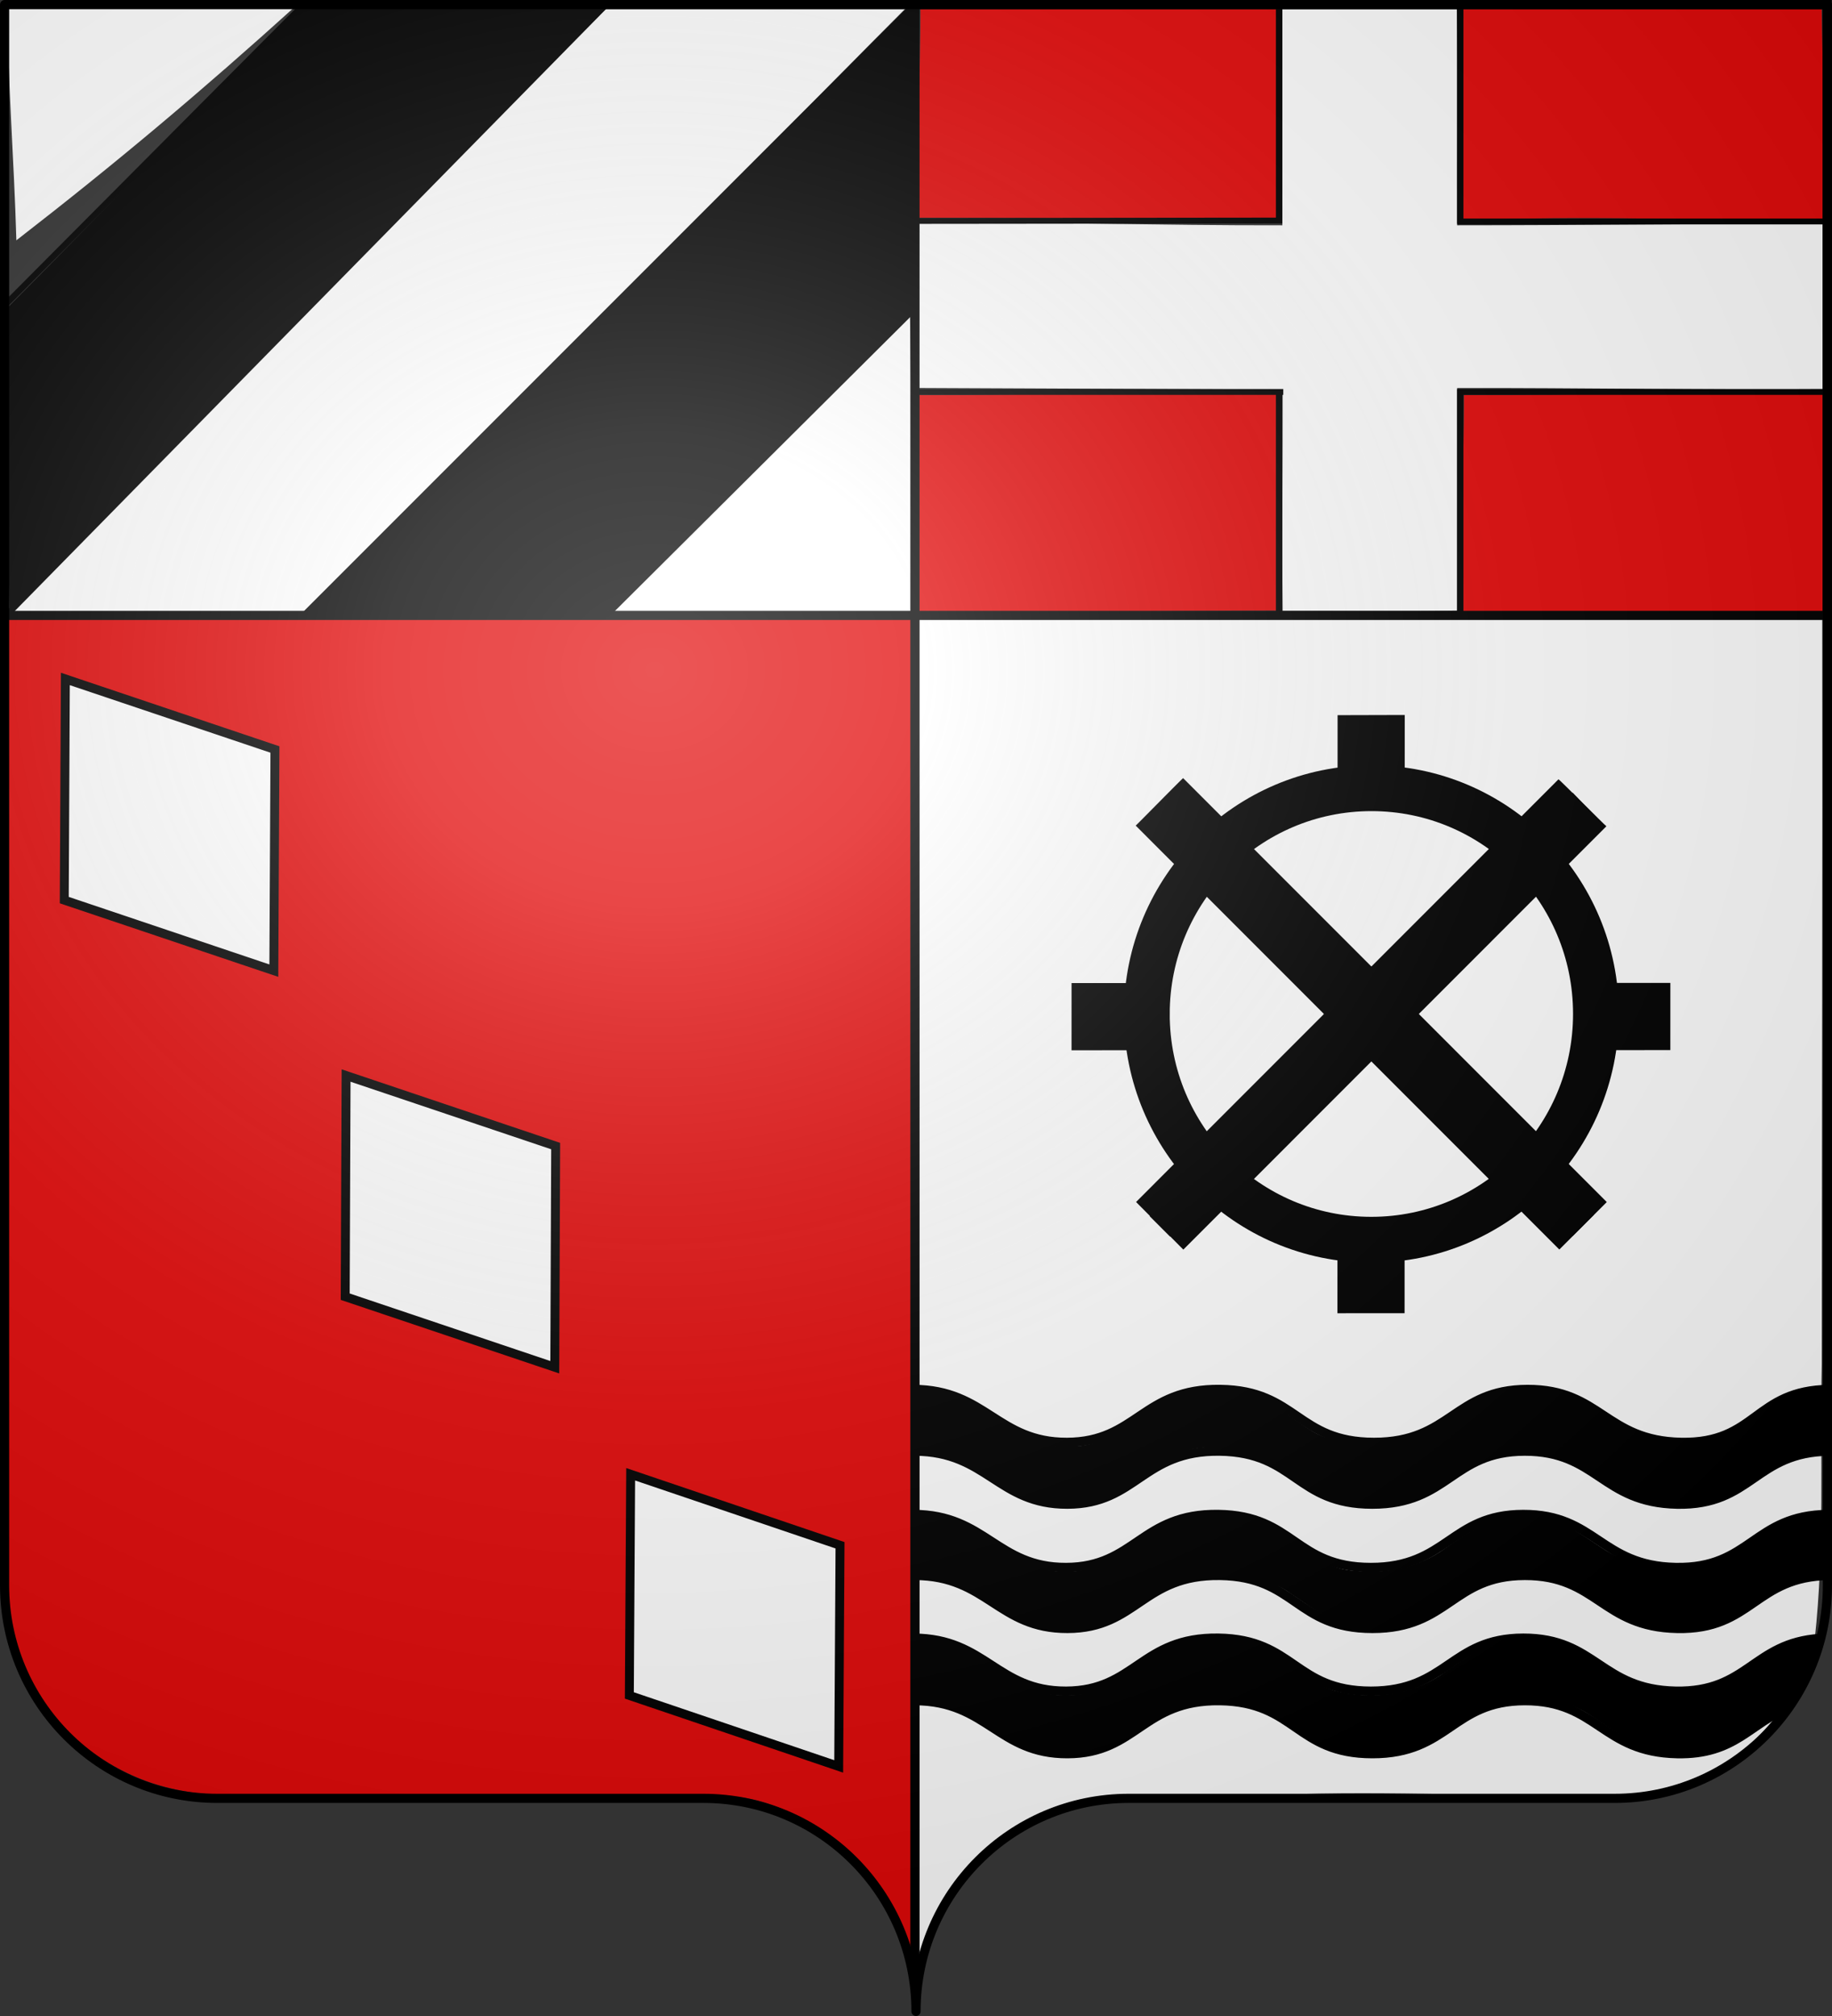
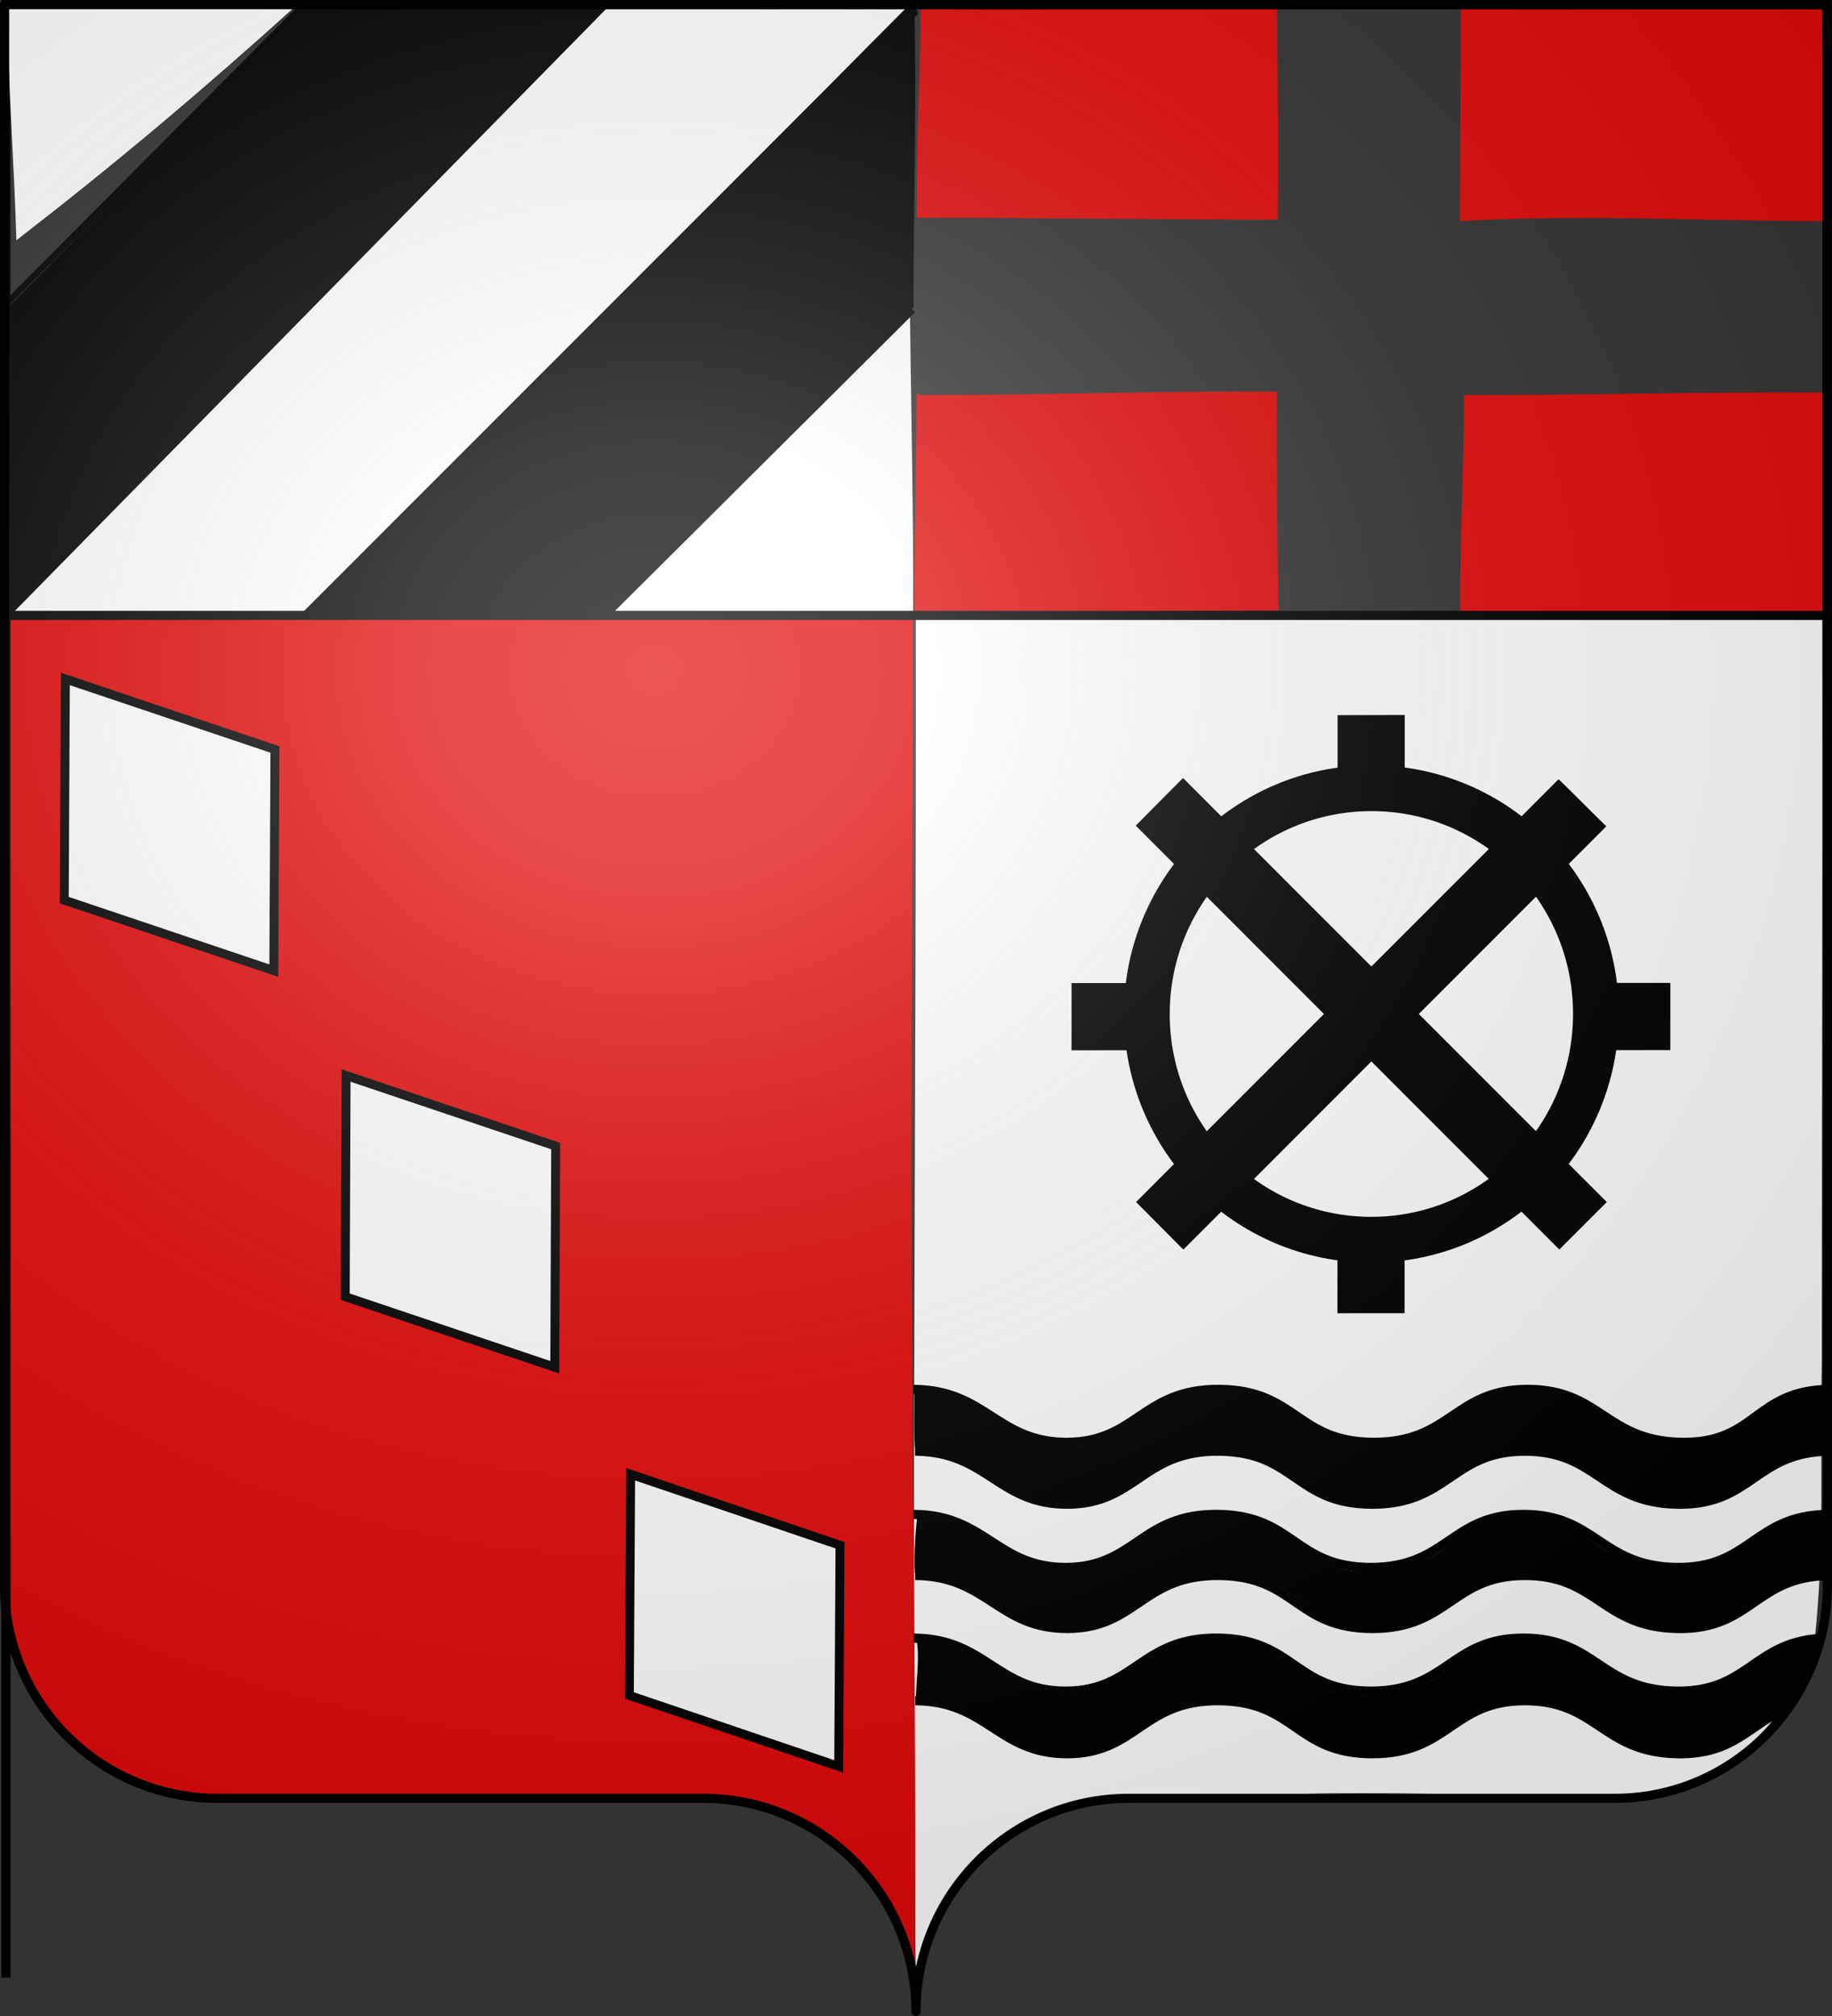
<svg xmlns="http://www.w3.org/2000/svg" xmlns:xlink="http://www.w3.org/1999/xlink" width="600" height="660" version="1.0">
  <rect width="100%" height="100%" fill="#333333" stroke="none" />
  <defs>
    <radialGradient xlink:href="#a" id="b" cx="285.186" cy="200.448" r="300" fx="285.186" fy="200.448" gradientTransform="matrix(1.551 0 0 1.35 -227.894 -51.264)" gradientUnits="userSpaceOnUse" />
    <linearGradient id="a">
      <stop offset="0" style="stop-color:white;stop-opacity:.314" />
      <stop offset=".19" style="stop-color:white;stop-opacity:.251" />
      <stop offset=".6" style="stop-color:#6b6b6b;stop-opacity:.125" />
      <stop offset="1" style="stop-color:black;stop-opacity:.125" />
    </linearGradient>
  </defs>
  <g style="display:inline">
-     <path d="M419.984 1.894v71.875c-39.316.083-80.27-1.167-119.5-.875.085 17.68-.667 36.5-.375 54.093 39.323.194 80.646.37 119.97.532.042 24.149-.252 48.437 0 72.5 19.034-.084 38.207.167 57.155-.125v-72.875c39.65-.084 81.437.666 121 .375-.084-17.69.167-36.52-.125-54.125-39.625 0-81.25.5-120.875.5-.083-23.316.167-48.77-.125-72-19.023.084-38.187-.167-57.125.125" style="color:#000;fill:#fff;fill-opacity:1;fill-rule:nonzero;stroke:none;stroke-width:1;marker:none;visibility:visible;display:inline;overflow:visible" />
    <g style="display:inline">
      <path d="M478.883 1.887c0 25.208-.334 52.417-.334 77.625 39.953-2.4 79.946-.009 119.917.042-.083-25.025-1.167-51.52-1.458-76.459h-117zM479.883 141.22c.083 25.358-1.5 51.52-1.209 76.792 39 0 81.334.414 120.334.414.291-25.272-.959-52.848-.875-78.206-38.939-.291-79.101.959-118.125.875zM301.883 3.22c.083 25.025-1.5 50.187-1.209 75.125 38.834 0 79.334.667 118.167.667.325-24.94-.018-52.101-.198-77.125-38.553-.292-77.996 1.292-116.635 1.208zM300.55 140.554c.083 25.357-.834 52.52-.542 77.791 39.052 0 80.104-1 119.156-1-.53-25.262-.589-52.1-.531-77.458-38.772-.292-77.768 1.292-116.625 1.208z" style="color:#000;fill:#e20909;fill-opacity:1;fill-rule:nonzero;stroke:none;stroke-width:1px;marker:none;visibility:visible;display:inline;overflow:visible" transform="matrix(1 0 0 .925 -.417 -1.176)" />
-       <path d="m300.001 79.468 118.867-.133m59.865.334 119.6-.002M300 140h119.667m59 0h120.666M419.333 140v79.333m0-216.252v76.252M478.667 140.467v78.866m0-215.172v75.172" style="fill:none;stroke:#000;stroke-width:2.079;stroke-linecap:square;stroke-linejoin:round;stroke-miterlimit:4;stroke-opacity:1;stroke-dasharray:none" transform="matrix(1 0 0 .925 -.417 -1.176)" />
    </g>
    <path d="M99.985 1.306C69.063 32.387 34.558 68.404 2.688 100.525c.166 28.05-.37 71.616.375 99.656C82.285 121.441 136.1 62.524 197.813 1.713c-31.73.468-65.49-.058-97.828-.407" style="color:#000;fill:#000;fill-opacity:1;fill-rule:nonzero;stroke:none;stroke-width:1;marker:none;visibility:visible;display:inline;overflow:visible" />
    <path d="M297.423 92.931c-28.003 30.023-67.844 76.816-97.39 108.344 31.993 1.44 65.986-.004 99.03.234.237-26.214-.809-77.153-1.097-103.452-.301-1.576.39-3.954-.434-5.204z" style="color:#000;fill:#fff;fill-opacity:1;fill-rule:nonzero;stroke:none;stroke-width:1;marker:none;visibility:visible;display:inline;overflow:visible" />
    <path d="M299.235 2.306C227.824 73.604 190.988 109.874 100.313 201.51c32.442-.292 65.376-.407 97.829-.562 31.842-31.613 68.265-66.666 101.046-100.328-.076-28.024 1.037-67.064.329-95.078 2.458-.63-.041-3.411-.282-3.235" style="color:#000;fill:#000;fill-opacity:1;fill-rule:nonzero;stroke:none;stroke-width:1;marker:none;visibility:visible;display:inline;overflow:visible" />
    <path d="M199.548 1.79C138.349 62.46 63.333 138.794 2.47 201.823c31.753.533 66.112-1.307 97.015-1.344C163.85 140.888 235.401 63.99 297.11 2.235c1.645-2.115-27.121.556-28.812.024-29.915.021-38.846-.541-68.75-.468M299.944 201.949c.225 149.874-1.397 292.089-.084 441.958-.71 5.184 4.577-12.895 5.43-14.633 9.144-18.33 25.995-32.955 45.883-38.398 26.939-3.3 53.892-2.972 80.979-3.694 36.992-.625 75.06 1.736 112-.369 24.019-5.674 43.689-26.24 50.188-50.145 3.302-29.873 1.713-60.057 2.305-90.063.03-88.91.289-156.79.153-245.614-98.712.083-198.229.666-296.854.958" style="color:#000;fill:#fff;fill-opacity:1;fill-rule:nonzero;stroke:none;stroke-width:1;marker:none;visibility:visible;display:inline;overflow:visible" />
    <path d="M1.615 514.353c.216 8.266-.509 17.31 2.756 25.13 7.196 22.556 28.826 40.96 51.938 46.082 9.337 2.206 20.565 2.583 30.073 3.037 51.18.491 100.87-1.364 152.047-.53 9.873.206 19.184 4.382 27.684 9.06 13.76 7.86 25.452 26.055 31.425 40.706 1.215 1.763 2.16 5.376 2.073 4.53.611-85.778-1.172-182.062-1.088-267.843 0-64.25.5-109.5.5-173.75-98.639.522-196.985 1.813-297.704.313.735 111.75.004 201.51.296 313.265" style="color:#000;fill:#e20909;fill-opacity:1;fill-rule:nonzero;stroke:none;stroke-width:1;marker:none;visibility:visible;display:inline;overflow:visible" />
    <g style="fill:none;stroke:#000;stroke-width:3.016;stroke-miterlimit:4;stroke-opacity:1;stroke-dasharray:none;display:inline">
-       <path d="M597.95 2.164H298.733M1.532 204.37h596.466V2.114H1.532m297.702-.456V655.26" style="stroke:#000" transform="matrix(1 0 0 .989 .42 -.64)" />
+       <path d="M597.95 2.164H298.733M1.532 204.37h596.466V2.114H1.532V655.26" style="stroke:#000" transform="matrix(1 0 0 .989 .42 -.64)" />
    </g>
    <path d="M1 100.5 100 1M2 201.5 199 1" style="fill:none;stroke:#000;stroke-width:2;stroke-linecap:round;stroke-linejoin:miter;stroke-miterlimit:4;stroke-opacity:1;stroke-dasharray:none" />
    <path d="M299.5 1.5 100 201M299 101.5l-99.5 99" style="fill:none;stroke:#000;stroke-width:2;stroke-linecap:butt;stroke-linejoin:miter;stroke-miterlimit:4;stroke-opacity:1;stroke-dasharray:none" />
    <path d="M2.438 1.384C2.59 28.648 4.585 51.43 5.36 78.681 38.456 53.04 65.796 30.01 97.157 1.697c-31.114.584-63.265-.135-94.719-.313" style="color:#000;fill:#fff;fill-opacity:1;fill-rule:nonzero;stroke:none;stroke-width:1;marker:none;visibility:visible;display:inline;overflow:visible" />
    <path d="M-290.586 93.279h72.401v72.401h-72.401z" style="fill:#fff;fill-opacity:1;stroke:#000;stroke-width:3.079;stroke-miterlimit:4;stroke-opacity:1;stroke-dasharray:none" transform="matrix(.005 -1 -.948 -.319 179.564 56.941)" />
    <path d="M-389.422-3.893h72.401v72.401h-72.401z" style="fill:#fff;fill-opacity:1;stroke:#000;stroke-width:3.079;stroke-miterlimit:4;stroke-opacity:1;stroke-dasharray:none" transform="matrix(.004 -1 -.948 -.319 179.564 56.941)" />
    <path d="M-488.116-103.533h72.401v72.401h-72.401z" style="fill:#fff;fill-opacity:1;stroke:#000;stroke-width:3.079;stroke-miterlimit:4;stroke-opacity:1;stroke-dasharray:none" transform="matrix(.006 -1 -.947 -.321 179.564 56.941)" />
  </g>
  <g style="display:inline">
    <path d="M299.48 455.47c.115 5.692-.231 12.895.171 18.475 9.49.112 18.076 5.13 25.797 10.26 6.884 4.2 15.783 8.595 24.13 7.818 7.58.284 15.456-3.192 21.56-7.526 7.529-5.143 15.298-10.687 24.768-10.589 9.092-.907 18.257 2.703 25.803 7.826 7.732 4.834 15.972 11.36 25.635 10.406 6.244.231 14.095-.846 19.646-4.08 10.242-5.195 18.232-13.68 30.447-13.23 8.521-.358 17.144 1.94 24.204 6.834 7.628 5.045 15.803 10.33 25.312 10.234 7.887.806 17.398-1.768 24.005-6.344 7.37-4.692 14.985-9.866 23.99-10.838 3.463.449 4.37-1.955 3.573-5.292-.149-4.283.296-10.172-.219-14.287-8.195.82-16.999 4.346-23.651 8.912-7.157 5.031-15.41 8.646-24.23 8.135-11.632.484-21.366-6.061-30.76-11.984-8.452-5.409-20.368-5.83-29.958-4.016-12.149 3.533-20.77 14.73-33.882 15.607-9.631 1.012-19.224 1.473-27.407-4.122-8.044-5.032-15.985-12.594-26.018-12.331-8.37-.563-18.098 1.884-25.156 6.721-8.369 5.384-16.528 11.89-27.006 11.39-9.522.678-17.798-4.582-25.505-9.796-6.985-4.437-16.872-8.269-25.25-8.182M300.375 496.377c-.485 4.846-1.157 13.085-.724 18.75 10.789.418 21.517 6.732 30.349 12.385 6.947 4.389 15.567 6.278 23.786 5.105 13.79-.93 22.798-13.678 36.157-15.985 11.283-1.032 23.245-1.805 32.7 5.03 7.598 5.035 15.665 11.719 25.242 11.08 6.715.412 15.254-.855 21.105-4.344 8.75-4.817 15.467-11.976 25.994-12.375 8.965-.936 18.232.71 25.76 5.8 8.304 5.405 17.522 11.174 27.855 10.903 7.842.613 16.395-1.383 22.823-5.937 7.28-5.073 16.052-10.56 25.11-11.527 2.506-.136 1.8-16.297.937-18.906-2.755-.936-7.857.909-10.64 1.297-12.037 3.913-19.846 15.305-33.245 15.374-10.188.98-20.695-.641-29.088-6.366-7.115-4.726-15.226-10.685-24.08-10.477-10.17-1-19.297 5.161-27.291 10.85-8.391 6.031-18.904 8.288-29.124 7.227-15.449-.588-25.413-16.954-40.72-18.014-9.75-1.187-20.407 1.399-28.495 7-7.8 5.308-15.803 11.761-25.661 11.177-9.981.618-18.59-5.663-26.642-10.95-6.04-3.692-14.984-6.517-22.108-7.097M300.042 536.544c1.425 5.13-.2 14.891-.058 20.916 10.79.418 21.184 5.066 30.016 10.72 6.947 4.388 15.9 6.61 24.12 5.437 13.79-.93 22.464-13.678 35.823-15.985 11.283-2.365 22.911-.472 32.366 6.363 7.599 5.036 16.332 10.386 25.91 9.747 6.714.412 14.92-1.188 20.77-4.677 8.75-4.817 15.802-11.643 26.329-12.042 8.964-.936 17.898-.622 25.425 4.467 8.305 5.405 17.19 12.507 27.523 12.236 7.979.644 16.306-1.49 22.819-6.141 4.489-3.248 10.493-7.082 15.06-10.161 4.398-5.54 7.017-12.863 9.345-19.48-5.02-.86-11.379 1.718-15.781 4.008-8.581 5.089-16.7 11.921-27.235 11.623-10.456.905-20.626-2.774-29.11-8.672-6.855-4.676-14.966-8.56-23.489-8.25-10.267-.818-19.533 5.806-27.61 11.427-10.197 7.055-23.578 8.509-35.421 5.344-12.142-3.903-21.04-16.477-34.462-16.781-9.539-.96-20.495 2.246-28.353 7.702-7.732 5.326-15.46 11.223-25.248 10.579-10.204.574-19.18-6.11-27.422-11.427-5.825-3.49-14.493-6.39-21.317-6.953" style="color:#000;fill:#000;fill-opacity:1;fill-rule:nonzero;stroke:none;stroke-width:1;marker:none;visibility:visible;display:inline;overflow:visible" />
    <g style="display:inline">
      <path d="M300.215 413.89c-24.753.24-23.787 17.81-48.621 17.329-24.834-.482-26.333-17.364-50.313-17.33s-25.049 17.346-50.288 17.33-25.174-16.974-50.288-17.33c-25.516-.362-27.36 17.254-50.24 17.33-22.879.075-26.48-17.221-50.312-17.33M.701 434.127c23.659.108 27.207 17.434 49.92 17.358 22.713-.075 24.565-17.72 49.896-17.358 24.932.356 24.865 17.342 49.92 17.358s26.115-17.324 49.92-17.358 25.267 16.876 49.92 17.358 25.37-17.117 49.944-17.358" style="fill:none;stroke:#000;stroke-width:2.997;stroke-linecap:butt;stroke-linejoin:miter;stroke-miterlimit:4;stroke-opacity:1" transform="translate(298.982 40.965)" />
      <path d="M.24 454.819c23.659.108 27.207 17.434 49.92 17.358 22.713-.075 24.565-17.72 49.896-17.358 24.932.356 24.864 17.342 49.92 17.358s26.114-17.324 49.92-17.358c23.805-.034 25.266 16.876 49.92 17.358 24.653.482 25.37-17.117 49.944-17.358M.74 474.819c23.659.108 27.207 17.434 49.92 17.358 22.713-.075 24.565-17.72 49.896-17.358 24.932.356 24.864 17.342 49.92 17.358s26.114-17.324 49.92-17.358c23.805-.034 25.266 16.876 49.92 17.358 24.653.482 25.37-17.117 49.944-17.358M.24 495.319c23.659.108 27.207 17.434 49.92 17.358 22.713-.075 24.565-17.72 49.896-17.358 24.932.356 24.864 17.342 49.92 17.358s26.114-17.324 49.92-17.358c23.805-.034 25.266 16.876 49.92 17.358 23.703.463 25.28-15.787 47.205-17.255M.74 515.819c23.659.108 27.207 17.434 49.92 17.358 22.713-.075 24.565-17.72 49.896-17.358 24.932.356 24.864 17.342 49.92 17.358s26.114-17.324 49.92-17.358c23.805-.034 25.266 16.876 49.92 17.358 19.107.374 23.836-10.113 36.437-14.963" style="fill:none;stroke:#000;stroke-width:2.997;stroke-linecap:butt;stroke-linejoin:miter;stroke-miterlimit:4;stroke-opacity:1;display:inline" transform="translate(298.982 40.965)" />
    </g>
-     <path d="m171.09 163.793-62.551-62.552 4.181-3.72-3.54-3.539 61.511-61.529-6.517-6.866L102.49 87.29l-3.597-3.598-4.182 3.72L32.497 25.2l-6.976 6.976 62.213 62.213-3.119 3.119 3.83 3.83-62.842 62.861 6.691 6.693 62.844-62.862 3.306 3.306 3.119-3.119 62.551 62.552z" style="fill:#000;fill-opacity:1;fill-rule:nonzero;stroke:none;display:inline" transform="translate(350.906 233.929)" />
    <path d="m166.12 109.865 30.026-.013.008-21.99-29.921.015c.687 7.244.67 14.642-.113 21.988" style="fill:#000;fill-opacity:1;fill-rule:nonzero;stroke:none;display:inline" transform="translate(350.906 233.929)" />
    <path d="M24.69 98.046c.01-40.82 32.946-73.92 73.565-73.93 40.62-.009 73.54 33.074 73.53 73.895s-32.947 73.92-73.566 73.929-73.54-33.074-73.53-73.894z" style="fill:none;stroke:#000;stroke-width:15;stroke-linecap:butt;stroke-linejoin:miter;stroke-miterlimit:4;stroke-opacity:1;stroke-dasharray:none;stroke-dashoffset:0;display:inline" transform="translate(350.906 233.929)" />
    <path d="M87.131 165.603 87.118 196l21.988-.008.014-30.29c-7.199.701-14.69.69-21.989-.1M31.007 87.904l-30.965.014-.008 21.989 30.856-.014c-.713-10.913-.699-10.921.117-21.989M109.148 31.55l.014-31.407-21.99.059-.013 31.246a105 105 0 0 1 21.99.102M21.047 36.36 159.791 175.14l15.54-15.54L36.585 20.822c-.03-.162-15.246 15.35-15.539 15.54" style="fill:#000;fill-opacity:1;fill-rule:nonzero;stroke:none;display:inline" transform="translate(350.906 233.929)" />
    <path d="M159.507 21.21 21.169 159.582l15.475 15.588L175.205 36.575c-.532-.333-15.749-15.717-15.698-15.365" style="fill:#000;fill-opacity:1;fill-rule:nonzero;stroke:none;display:inline" transform="translate(350.906 233.929)" />
    <path d="M128.786-10.148h19.99v20h-19.99z" style="color:#000;fill:none;stroke:#000;stroke-width:2;stroke-linecap:butt;stroke-linejoin:miter;stroke-miterlimit:4;stroke-opacity:1;stroke-dasharray:none;stroke-dashoffset:0;marker:none;visibility:visible;display:inline;overflow:visible" transform="rotate(45 -106.924 540.545)" />
    <path d="M160.311 158.033z" style="fill:none;stroke:#000;stroke-width:1px;stroke-linecap:butt;stroke-linejoin:miter;stroke-opacity:1" transform="translate(350.906 233.929)" />
  </g>
  <g style="display:inline">
    <path d="M1.5 1.5V518.99c0 38.505 31.203 69.755 69.65 69.755h159.2c38.447 0 69.65 31.25 69.65 69.754 0-38.504 31.203-69.754 69.65-69.754h159.2c38.447 0 69.65-31.25 69.65-69.755V1.5z" style="fill:url(#b);fill-opacity:1;fill-rule:evenodd;stroke:none" />
  </g>
  <g style="display:inline">
    <path d="M300 658.5c0-38.504 31.203-69.754 69.65-69.754h159.2c38.447 0 69.65-31.25 69.65-69.753V1.5H1.5v517.493c0 38.504 31.203 69.753 69.65 69.753h159.2c38.447 0 69.65 31.25 69.65 69.754" style="fill:none;stroke:#000;stroke-width:3;stroke-linecap:round;stroke-linejoin:round;stroke-miterlimit:4;stroke-opacity:1;stroke-dasharray:none;stroke-dashoffset:0" />
  </g>
</svg>